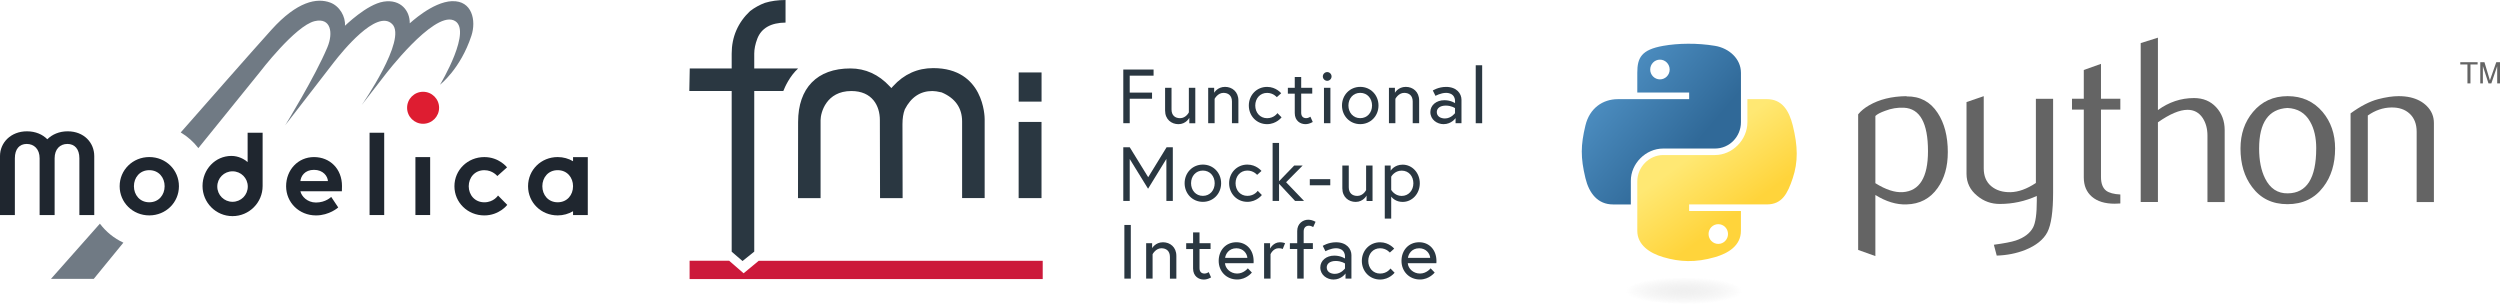
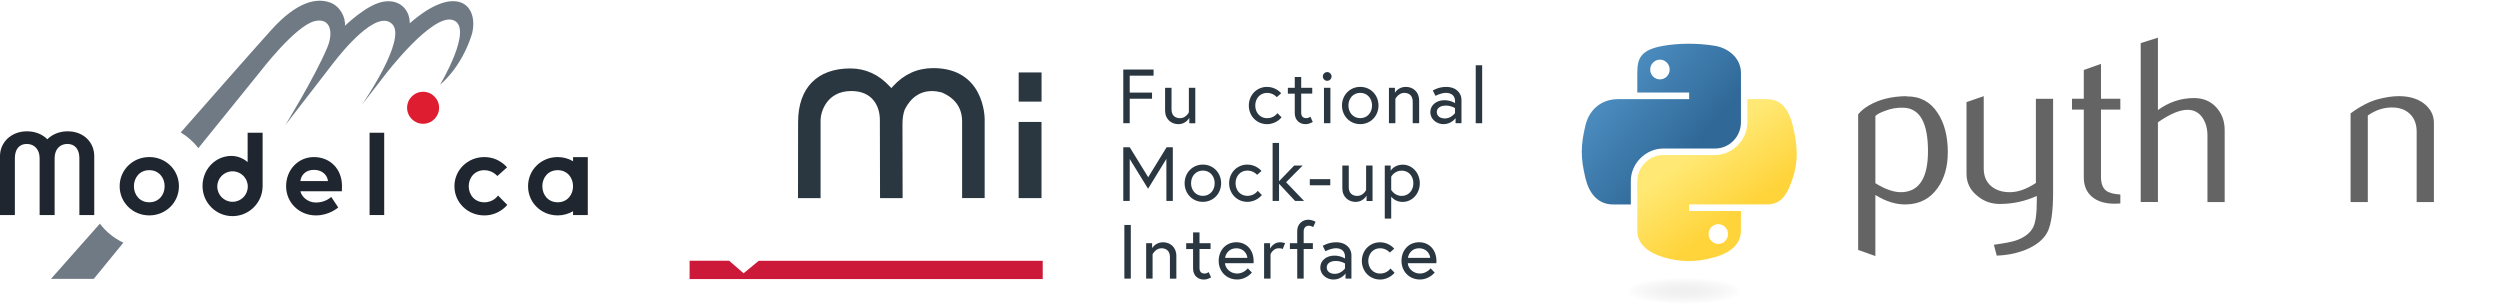
<svg xmlns="http://www.w3.org/2000/svg" id="Ebene_2" data-name="Ebene 2" viewBox="0 0 1138.13 138.47">
  <defs>
    <style>
      .cls-1 {
        fill: #cc193a;
      }

      .cls-2 {
        fill: url(#Unbenannter_Verlauf_2);
      }

      .cls-3 {
        fill: url(#Unbenannter_Verlauf_4);
      }

      .cls-4 {
        fill: #2a3741;
      }

      .cls-5 {
        fill: url(#Unbenannter_Verlauf_3);
        isolation: isolate;
        opacity: .44;
      }

      .cls-6 {
        fill: #646464;
      }

      .cls-7 {
        fill: #1f262f;
      }

      .cls-8 {
        fill: #de1d31;
      }

      .cls-9 {
        fill: #707a84;
      }
    </style>
    <linearGradient id="Unbenannter_Verlauf_4" data-name="Unbenannter Verlauf 4" x1="1400.59" y1="-362.64" x2="1496.57" y2="-445.22" gradientTransform="translate(-70.18 -183.25) scale(.56 -.57)" gradientUnits="userSpaceOnUse">
      <stop offset="0" stop-color="#5a9fd4" />
      <stop offset="1" stop-color="#306998" />
    </linearGradient>
    <linearGradient id="Unbenannter_Verlauf_2" data-name="Unbenannter Verlauf 2" x1="1533.68" y1="-495.2" x2="1499.4" y2="-446.71" gradientTransform="translate(-70.18 -183.25) scale(.56 -.57)" gradientUnits="userSpaceOnUse">
      <stop offset="0" stop-color="#ffd43b" />
      <stop offset="1" stop-color="#ffe873" />
    </linearGradient>
    <radialGradient id="Unbenannter_Verlauf_3" data-name="Unbenannter Verlauf 3" cx="-1702.44" cy="-558.86" fx="-1702.44" fy="-558.86" r="25.56" gradientTransform="translate(179.84 -276.16) rotate(-90) scale(.24 -1.05)" gradientUnits="userSpaceOnUse">
      <stop offset="0" stop-color="#b8b8b8" stop-opacity=".5" />
      <stop offset="1" stop-color="#7f7f7f" stop-opacity="0" />
    </radialGradient>
  </defs>
  <g id="Ebene_1-2" data-name="Ebene 1">
    <g id="g280">
      <g id="g282">
        <path id="path284" class="cls-8" d="m185.33,49.06c0-4.02,3.26-7.28,7.28-7.28s7.29,3.26,7.29,7.28-3.26,7.29-7.29,7.29-7.28-3.26-7.28-7.29" />
        <path id="path286" class="cls-9" d="m45.47,101.83l-22.25,25.11h19.48l13.47-16.47c-4.24-1.96-7.9-4.94-10.69-8.64ZM205.84.52c-9.09.33-19.3,10.2-19.3,10.09.11-5.66-4.1-11.09-11.87-9.87-7.76,1.22-17.52,10.98-17.63,10.98.33-4.1-2.39-8.93-6.65-10.53-6.09-2.3-15.12-.59-26.8,12.35-9.19,10.17-32.53,36.79-41.32,46.76,3.11,1.84,5.83,4.26,8.03,7.13l27.93-34.52s16.18-21.22,25.06-23.29c7.35-1.71,8.5,5.32,5.77,11.87-5.55,13.32-19.19,35.49-19.19,35.49,0,0,19.08-24.73,22.29-28.83,3.22-4.1,19.3-24.29,26.39-17.19,6.92,6.92-13.86,36.82-13.86,36.82l10.65-13.75s21.63-28.39,31.05-24.84c9.43,3.55-6.1,29.5-6.1,29.39,0,0,9.3-7.09,14.31-22.29,2.29-6.95.33-16.08-8.76-15.75" />
        <path id="path288" class="cls-7" d="m0,71.05c0-6.11,4.92-11.27,12.28-11.27,3.86,0,7.12,1.42,9.26,3.62,2.2-2.19,5.4-3.62,9.26-3.62,7.42,0,12.11,5.16,12.11,11.27v26.85h-6.77v-25.84c0-4.21-2.13-6.53-5.45-6.53s-5.82,2.31-5.82,6.53v25.84h-6.83v-25.84c0-4.21-2.55-6.53-5.87-6.53s-5.4,2.31-5.4,6.53v25.84H0v-26.85" />
        <path id="path290" class="cls-7" d="m105.86,91.87c3.86,0,6.94-3.08,6.94-6.94s-3.09-6.94-6.94-6.94-6.94,3.09-6.94,6.94,3.09,6.94,6.94,6.94Zm6.88-31.45h6.82v24.27c0,7.53-6.11,13.7-13.71,13.7s-13.65-6.17-13.65-13.7,5.76-13.71,13.17-13.71c3.2,0,5.82,1.48,7.36,2.79v-13.35" />
        <path id="path292" class="cls-7" d="m74.95,84.78c0-3.95-2.67-7.31-6.99-7.31s-6.99,3.36-6.99,7.31,2.67,7.31,6.99,7.31,6.99-3.36,6.99-7.31Zm6.51,0c0,7.41-5.97,13.28-13.5,13.28s-13.49-5.87-13.49-13.28,5.97-13.28,13.49-13.28,13.5,5.81,13.5,13.28" />
        <path id="path294" class="cls-7" d="m149.29,82.44c-.11-2.19-2.14-5.12-6.35-5.12s-5.97,2.88-6.19,5.12h12.53Zm6.4,2.24c0,.48,0,1.44-.05,2.4h-18.88c.48,2.24,3.09,5.12,7.09,5.12,4.43,0,6.93-2.56,6.93-2.56l3.2,4.8s-4,3.63-10.13,3.63c-7.68,0-13.6-5.87-13.6-13.28s5.39-13.28,12.69-13.28,12.75,5.39,12.75,13.17" />
        <path id="path296" class="cls-7" d="m168.25,60.43h6.66v37.47h-6.66v-37.47" />
        <path id="path298" class="cls-7" d="m226.72,89l4.21,4.27s-3.63,4.8-10.45,4.8c-7.57,0-13.6-5.87-13.6-13.28s6.03-13.28,13.6-13.28c6.77,0,10.35,4.69,10.35,4.69l-4.43,3.95s-2.08-2.67-5.92-2.67c-4.32,0-7.09,3.36-7.09,7.31s2.77,7.31,7.09,7.31,6.24-3.09,6.24-3.09" />
-         <path id="path300" class="cls-7" d="m189.12,71.52h6.71v26.37h-6.71v-26.37" />
        <path id="path302" class="cls-7" d="m253.89,92.09c-4.32,0-6.99-3.36-6.99-7.31s2.67-7.31,6.99-7.31,6.99,3.36,6.99,7.31-2.67,7.31-6.99,7.31Zm6.99-20.57v1.87c-2.03-1.19-4.42-1.89-6.99-1.89-7.52,0-13.49,5.81-13.49,13.28s5.97,13.28,13.49,13.28c2.57,0,4.95-.7,6.99-1.9v1.75h6.71v-26.39h-6.71" />
      </g>
    </g>
    <g id="FMI">
      <path class="cls-1" d="m313.94,127.04v-8.33h18.02s6.57,5.7,6.57,5.7l6.88-5.69h129.29v8.33h-160.75Z" />
      <g>
        <path class="cls-4" d="m438,90.19v-34.88c0-6.18-3.13-10.63-9.31-13.25-1.88-.44-3.2-.62-4.24-.62-5.47,0-9.69,2.81-12.53,8.34-.73,1.88-1.07,4.11-1.07,6.76l.07,33.66h-10.28l-.08-35.58c0-6.37-3.41-13.18-12.99-13.18-11.43,0-14,9.85-14,13.29v35.46h-10.28l.05-34.63c0-15.51,8.67-24.4,23.78-24.4,6.86,0,12.88,2.73,17.89,8.11l.78.84.77-.85c4.96-5.47,11.12-8.25,18.3-8.25,23.14,0,23.41,22.24,23.41,23.18v35.99h-10.28Z" />
        <rect class="cls-4" x="463.74" y="55.51" width="10.41" height="34.68" />
        <rect class="cls-4" x="463.76" y="32.98" width="10.41" height="13.28" />
-         <path class="cls-4" d="m333.1,114.57V41.43h-19.29l.2-10.27h19.09v-6.75c0-7.6,2.83-14.13,8.39-19.39,2.05-1.55,4.33-2.82,6.71-3.71,2.74-.85,5.93-1.29,9.42-1.31v10.28c-6.68.06-11,2.53-12.85,7.32-.93,2.45-1.4,4.74-1.4,6.81v6.75h19.97c-3.88,3.59-6.02,8.45-6.73,10.27h-13.24v73.12l-5.34,4.29-4.94-4.27Z" />
        <path class="cls-4" d="m514.31,42.17h10.16v2.79h-10.16v11.13h-2.93v-24.43h13.79v2.79h-10.86v7.71Z" />
        <path class="cls-4" d="m530.41,50.34v-10.37h2.93v9.88c0,2.76,1.71,3.95,3.88,3.95,2.72,0,4.01-2.65,4.01-2.65v-11.17h2.93v16.13h-2.72v-2.48s-1.47,2.9-4.96,2.9c-3.21,0-6.07-2.2-6.07-6.18" />
        <path class="cls-4" d="m611.1,85.73v-10.37h2.93v9.88c0,2.76,1.71,3.95,3.88,3.95,2.72,0,4.01-2.65,4.01-2.65v-11.17h2.93v16.13h-2.72v-2.48s-1.47,2.9-4.96,2.9c-3.21,0-6.07-2.2-6.07-6.18" />
-         <path class="cls-4" d="m563.78,45.73v10.37h-2.93v-9.88c0-2.76-1.71-3.94-3.87-3.94-2.62,0-4.02,2.72-4.02,2.72v11.1h-2.93v-16.13h2.72v2.27s1.47-2.69,4.96-2.69c3.21,0,6.07,2.2,6.07,6.18" />
        <path class="cls-4" d="m583.44,53.41s-2.34,3.11-6.6,3.11c-4.75,0-8.31-3.74-8.31-8.48s3.56-8.48,8.31-8.48c4.12,0,6.42,2.9,6.42,2.9l-1.99,1.78s-1.57-1.95-4.43-1.95c-3.24,0-5.38,2.58-5.38,5.76s2.13,5.76,5.38,5.76,4.71-2.31,4.71-2.31l1.89,1.92Z" />
        <path class="cls-4" d="m586.3,39.97h3.14v-4.92h2.93v4.92h5.03v2.65h-5.03v8.69c0,1.57.77,2.48,2.34,2.48.91,0,1.85-.66,1.85-.66l1.08,2.41c-1.4.77-2.41.98-3.35.98-2.3,0-4.85-1.5-4.85-5.06v-8.83h-3.14v-2.65Z" />
        <path class="cls-4" d="m602.74,39.97h2.93v16.13h-2.93v-16.13Zm1.47-7.16c1.08,0,1.99.91,1.99,1.99s-.91,1.99-1.99,1.99-1.99-.91-1.99-1.99.91-1.99,1.99-1.99" />
        <path class="cls-4" d="m624.63,48.03c0-3.17-2.13-5.76-5.38-5.76s-5.38,2.58-5.38,5.76,2.13,5.76,5.38,5.76,5.38-2.58,5.38-5.76m2.93,0c0,4.75-3.56,8.48-8.31,8.48s-8.31-3.74-8.31-8.48,3.56-8.48,8.31-8.48,8.31,3.74,8.31,8.48" />
        <path class="cls-4" d="m646.07,45.73v10.37h-2.93v-9.88c0-2.76-1.71-3.94-3.88-3.94-2.62,0-4.01,2.72-4.01,2.72v11.1h-2.93v-16.13h2.72v2.27s1.46-2.69,4.96-2.69c3.21,0,6.07,2.2,6.07,6.18" />
        <path class="cls-4" d="m662.4,51.49v-2.27s-1.6-1.15-4.22-1.15-4.08,1.26-4.08,2.93c0,2.09,1.88,2.93,3.7,2.93,2.86,0,4.61-2.44,4.61-2.44m2.93-6v10.61h-2.69v-2.34s-1.82,2.76-5.48,2.76c-2.9,0-6-2.02-6-5.52,0-3.14,2.76-5.38,6.39-5.38,2.97,0,4.85,1.33,4.85,1.33v-.87c0-3.35-2.79-3.8-4.08-3.8-2.44,0-4.82,1.36-4.82,1.36l-1.22-2.44s2.51-1.64,6.04-1.64c4.75,0,7.02,2.93,7.02,5.94" />
        <rect class="cls-4" x="671.83" y="29.71" width="2.93" height="26.39" />
        <path class="cls-4" d="m514.31,67.03l8.41,13.65,8.38-13.65h2.83v24.44h-2.93v-19.13l-8.34,13.58-8.35-13.54v19.09h-2.93v-24.44h2.93Z" />
        <path class="cls-4" d="m552.99,83.41c0-3.18-2.13-5.76-5.38-5.76s-5.38,2.58-5.38,5.76,2.13,5.76,5.38,5.76,5.38-2.58,5.38-5.76m2.93,0c0,4.74-3.56,8.48-8.31,8.48s-8.31-3.74-8.31-8.48,3.56-8.48,8.31-8.48,8.31,3.74,8.31,8.48" />
        <path class="cls-4" d="m574.47,88.78s-2.34,3.11-6.6,3.11c-4.75,0-8.31-3.74-8.31-8.48s3.56-8.48,8.31-8.48c4.12,0,6.42,2.9,6.42,2.9l-1.99,1.78s-1.57-1.96-4.43-1.96c-3.25,0-5.38,2.58-5.38,5.76s2.13,5.76,5.38,5.76,4.71-2.3,4.71-2.3l1.89,1.92Z" />
        <path class="cls-4" d="m582.29,83.65v7.82h-2.93v-26.39h2.93v17.42l6.91-7.15h3.84l-7.54,7.61,8.17,8.52h-4.08l-7.3-7.82Z" />
        <rect class="cls-4" x="596.29" y="81.56" width="9.32" height="2.79" />
        <path class="cls-4" d="m633.35,86.44s1.54,2.76,4.75,2.76,5.34-2.58,5.34-5.76-2.06-5.76-5.34-5.76-4.75,2.76-4.75,2.76v6Zm-.25-11.06v2.34s1.61-2.76,5.45-2.76c4.36,0,7.82,3.74,7.82,8.48s-3.46,8.48-7.82,8.48c-2.97,0-4.64-1.68-5.2-2.41v10.02h-2.93v-24.16h2.69Z" />
        <rect class="cls-4" x="511.87" y="102.41" width="2.93" height="24.43" />
        <path class="cls-4" d="m535.54,116.48v10.37h-2.93v-9.88c0-2.76-1.71-3.95-3.87-3.95-2.62,0-4.02,2.72-4.02,2.72v11.1h-2.93v-16.13h2.72v2.27s1.47-2.69,4.96-2.69c3.21,0,6.07,2.2,6.07,6.18" />
        <path class="cls-4" d="m540.01,110.71h3.14v-4.92h2.93v4.92h5.03v2.65h-5.03v8.7c0,1.57.77,2.48,2.34,2.48.91,0,1.85-.66,1.85-.66l1.08,2.41c-1.4.77-2.41.98-3.35.98-2.3,0-4.85-1.5-4.85-5.06v-8.83h-3.14v-2.65Z" />
        <path class="cls-4" d="m567.86,117.38c-.1-1.81-1.75-4.36-4.99-4.36-3.49,0-4.92,2.69-5.13,4.36h10.12Zm2.86,1.5c0,.31,0,.56-.03.94h-13.02c.17,2.44,2.51,4.71,5.55,4.71s4.85-2.38,4.85-2.38l1.85,1.92s-2.44,3.17-6.7,3.17c-4.89,0-8.41-3.7-8.41-8.48s3.21-8.48,8.06-8.48c4.5,0,7.85,3.39,7.85,8.59" />
        <path class="cls-4" d="m585.04,110.71l-1.08,2.65s-.63-.35-1.85-.35c-2.55,0-3.7,2.72-3.7,2.72v11.11h-2.93v-16.13h2.72v2.48s1.43-2.9,4.5-2.9c1.33,0,2.34.42,2.34.42" />
        <path class="cls-4" d="m587.21,110.71h3.35v-5.55c0-3.42,2.65-5.13,4.96-5.13.94,0,1.99.17,3.39.94l-1.08,2.41s-.98-.63-1.89-.63c-1.57,0-2.44,1.01-2.44,2.58v5.37h4.19v2.65h-4.19v13.48h-2.93v-13.48h-3.35v-2.65Z" />
        <path class="cls-4" d="m612.31,122.23v-2.27s-1.6-1.15-4.23-1.15-4.08,1.26-4.08,2.93c0,2.09,1.89,2.93,3.7,2.93,2.86,0,4.61-2.44,4.61-2.44m2.93-6v10.61h-2.69v-2.34s-1.82,2.76-5.48,2.76c-2.9,0-6-2.02-6-5.51,0-3.14,2.76-5.38,6.39-5.38,2.97,0,4.85,1.32,4.85,1.32v-.87c0-3.35-2.79-3.81-4.08-3.81-2.44,0-4.82,1.36-4.82,1.36l-1.22-2.44s2.51-1.64,6.04-1.64c4.75,0,7.02,2.93,7.02,5.93" />
        <path class="cls-4" d="m634.89,124.15s-2.34,3.11-6.6,3.11c-4.75,0-8.31-3.74-8.31-8.48s3.56-8.48,8.31-8.48c4.12,0,6.42,2.9,6.42,2.9l-1.99,1.78s-1.57-1.96-4.43-1.96c-3.25,0-5.38,2.58-5.38,5.76s2.13,5.76,5.38,5.76,4.71-2.31,4.71-2.31l1.89,1.92Z" />
        <path class="cls-4" d="m651.09,117.38c-.1-1.81-1.75-4.36-4.99-4.36-3.49,0-4.92,2.69-5.13,4.36h10.12Zm2.86,1.5c0,.31,0,.56-.04.94h-13.02c.17,2.44,2.51,4.71,5.55,4.71s4.85-2.38,4.85-2.38l1.85,1.92s-2.44,3.17-6.7,3.17c-4.89,0-8.41-3.7-8.41-8.48s3.21-8.48,8.06-8.48c4.5,0,7.86,3.39,7.86,8.59" />
      </g>
    </g>
    <g id="g2303">
      <path id="path46" class="cls-6" d="m877.72,68.8c0-12.82-3.66-19.4-10.97-19.76-2.91-.14-5.75.33-8.51,1.4-2.21.79-3.69,1.57-4.47,2.36v30.6c4.68,2.93,8.83,4.3,12.45,4.08,7.66-.51,11.5-6.73,11.5-18.68Zm9.02.53c0,6.51-1.53,11.92-4.6,16.22-3.42,4.87-8.17,7.37-14.24,7.51-4.57.15-9.29-1.29-14.13-4.29v27.81l-7.84-2.8v-61.73c1.29-1.58,2.94-2.93,4.95-4.08,4.67-2.72,10.34-4.12,17.02-4.19l.11.11c6.1-.08,10.8,2.43,14.11,7.51,3.08,4.66,4.63,10.63,4.63,17.94Z" />
      <path id="path48" class="cls-6" d="m934.68,87.58c0,8.74-.88,14.79-2.63,18.15-1.76,3.36-5.11,6.05-10.05,8.05-4.01,1.58-8.34,2.44-12.99,2.58l-1.3-4.94c4.73-.64,8.06-1.29,9.99-1.93,3.8-1.29,6.41-3.26,7.84-5.9,1.15-2.15,1.72-6.26,1.72-12.35v-2.04c-5.36,2.44-10.98,3.65-16.86,3.65-3.86,0-7.27-1.21-10.2-3.65-3.3-2.65-4.94-6.02-4.94-10.09v-32.64l7.84-2.69v32.86c0,3.51,1.13,6.21,3.4,8.11,2.27,1.9,5.2,2.81,8.8,2.74,3.6-.08,7.45-1.47,11.54-4.19v-38.33h7.84v42.62Z" />
      <path id="path50" class="cls-6" d="m965.3,92.63c-.94.08-1.79.11-2.58.11-4.44,0-7.89-1.06-10.37-3.18-2.46-2.12-3.7-5.05-3.7-8.78v-30.89h-5.37v-4.93h5.37v-13.1l7.83-2.79v15.89h8.81v4.93h-8.81v30.68c0,2.94.79,5.03,2.37,6.25,1.36,1,3.51,1.58,6.44,1.72v4.08Z" />
      <path id="path52" class="cls-6" d="m1012.79,91.98h-7.84v-30.28c0-3.08-.72-5.73-2.15-7.95-1.66-2.51-3.96-3.76-6.91-3.76-3.6,0-8.09,1.9-13.49,5.69v36.29h-7.84V19.62l7.84-2.47v32.96c5.01-3.65,10.49-5.47,16.43-5.47,4.15,0,7.52,1.4,10.09,4.19,2.58,2.79,3.87,6.26,3.87,10.42v32.75h0Z" />
-       <path id="path54" class="cls-6" d="m1054.47,67.56c0-4.93-.94-8.99-2.8-12.21-2.21-3.92-5.66-5.99-10.31-6.2-8.6.5-12.89,6.66-12.89,18.47,0,5.41.89,9.94,2.69,13.57,2.3,4.63,5.75,6.91,10.35,6.83,8.63-.07,12.95-6.88,12.95-20.45Zm8.59.05c0,7.01-1.79,12.85-5.37,17.51-3.94,5.22-9.38,7.83-16.32,7.83s-12.25-2.62-16.12-7.83c-3.51-4.66-5.26-10.5-5.26-17.51,0-6.59,1.9-12.13,5.69-16.65,4.01-4.79,9.28-7.19,15.79-7.19s11.82,2.4,15.9,7.19c3.79,4.51,5.69,10.06,5.69,16.65Z" />
      <path id="path56" class="cls-6" d="m1108.03,91.98h-7.84v-31.99c0-3.51-1.06-6.25-3.17-8.22-2.11-1.97-4.93-2.92-8.44-2.84-3.72.07-7.27,1.29-10.63,3.65v39.41h-7.84v-40.38c4.51-3.29,8.67-5.43,12.46-6.44,3.58-.94,6.74-1.4,9.46-1.4,1.86,0,3.61.18,5.26.54,3.08.71,5.59,2.03,7.52,3.97,2.15,2.15,3.23,4.72,3.23,7.73v35.96Z" />
      <path id="path1948" class="cls-3" d="m768.46,19.91c-4.04.02-7.89.36-11.28.96-9.99,1.76-11.8,5.46-11.8,12.27v9h23.61v3h-32.47c-6.86,0-12.87,4.12-14.75,11.97-2.17,8.99-2.26,14.6,0,23.99,1.68,6.99,5.69,11.97,12.55,11.97h8.12v-10.79c0-7.79,6.74-14.66,14.75-14.66h23.58c6.56,0,11.8-5.4,11.8-12v-22.48c0-6.4-5.4-11.2-11.8-12.27-4.06-.68-8.26-.98-12.3-.96Zm-12.77,7.24c2.44,0,4.43,2.02,4.43,4.51s-1.99,4.48-4.43,4.48-4.43-2.01-4.43-4.48,1.98-4.51,4.43-4.51Z" />
      <path id="path1950" class="cls-2" d="m795.51,45.13v10.48c0,8.13-6.89,14.97-14.75,14.97h-23.58c-6.46,0-11.8,5.53-11.8,12v22.48c0,6.4,5.56,10.16,11.8,12,7.47,2.2,14.64,2.59,23.58,0,5.94-1.72,11.8-5.18,11.8-12v-9h-23.58v-3h35.38c6.86,0,9.42-4.79,11.8-11.97,2.46-7.39,2.36-14.51,0-23.99-1.7-6.83-4.93-11.97-11.8-11.97h-8.86Zm-13.26,56.92c2.45,0,4.43,2.01,4.43,4.48s-1.98,4.51-4.43,4.51-4.43-2.02-4.43-4.51,1.99-4.48,4.43-4.48Z" />
-       <path id="text3004" class="cls-6" d="m1123.3,37.96h1.38v-8.62h3.26v-1.03h-7.89v1.03h3.26v8.62m5.85,0h1.17v-7.88l2.55,7.88h1.31l2.66-7.85v7.85h1.28v-9.65h-1.7l-2.9,8.27-2.48-8.27h-1.9v9.65" />
      <path id="path1894" class="cls-5" d="m800.89,132.33c0,3.39-14.16,6.13-31.63,6.13s-31.63-2.75-31.63-6.13c0-3.39,14.16-6.13,31.63-6.13s31.63,2.75,31.63,6.13Z" />
    </g>
  </g>
</svg>